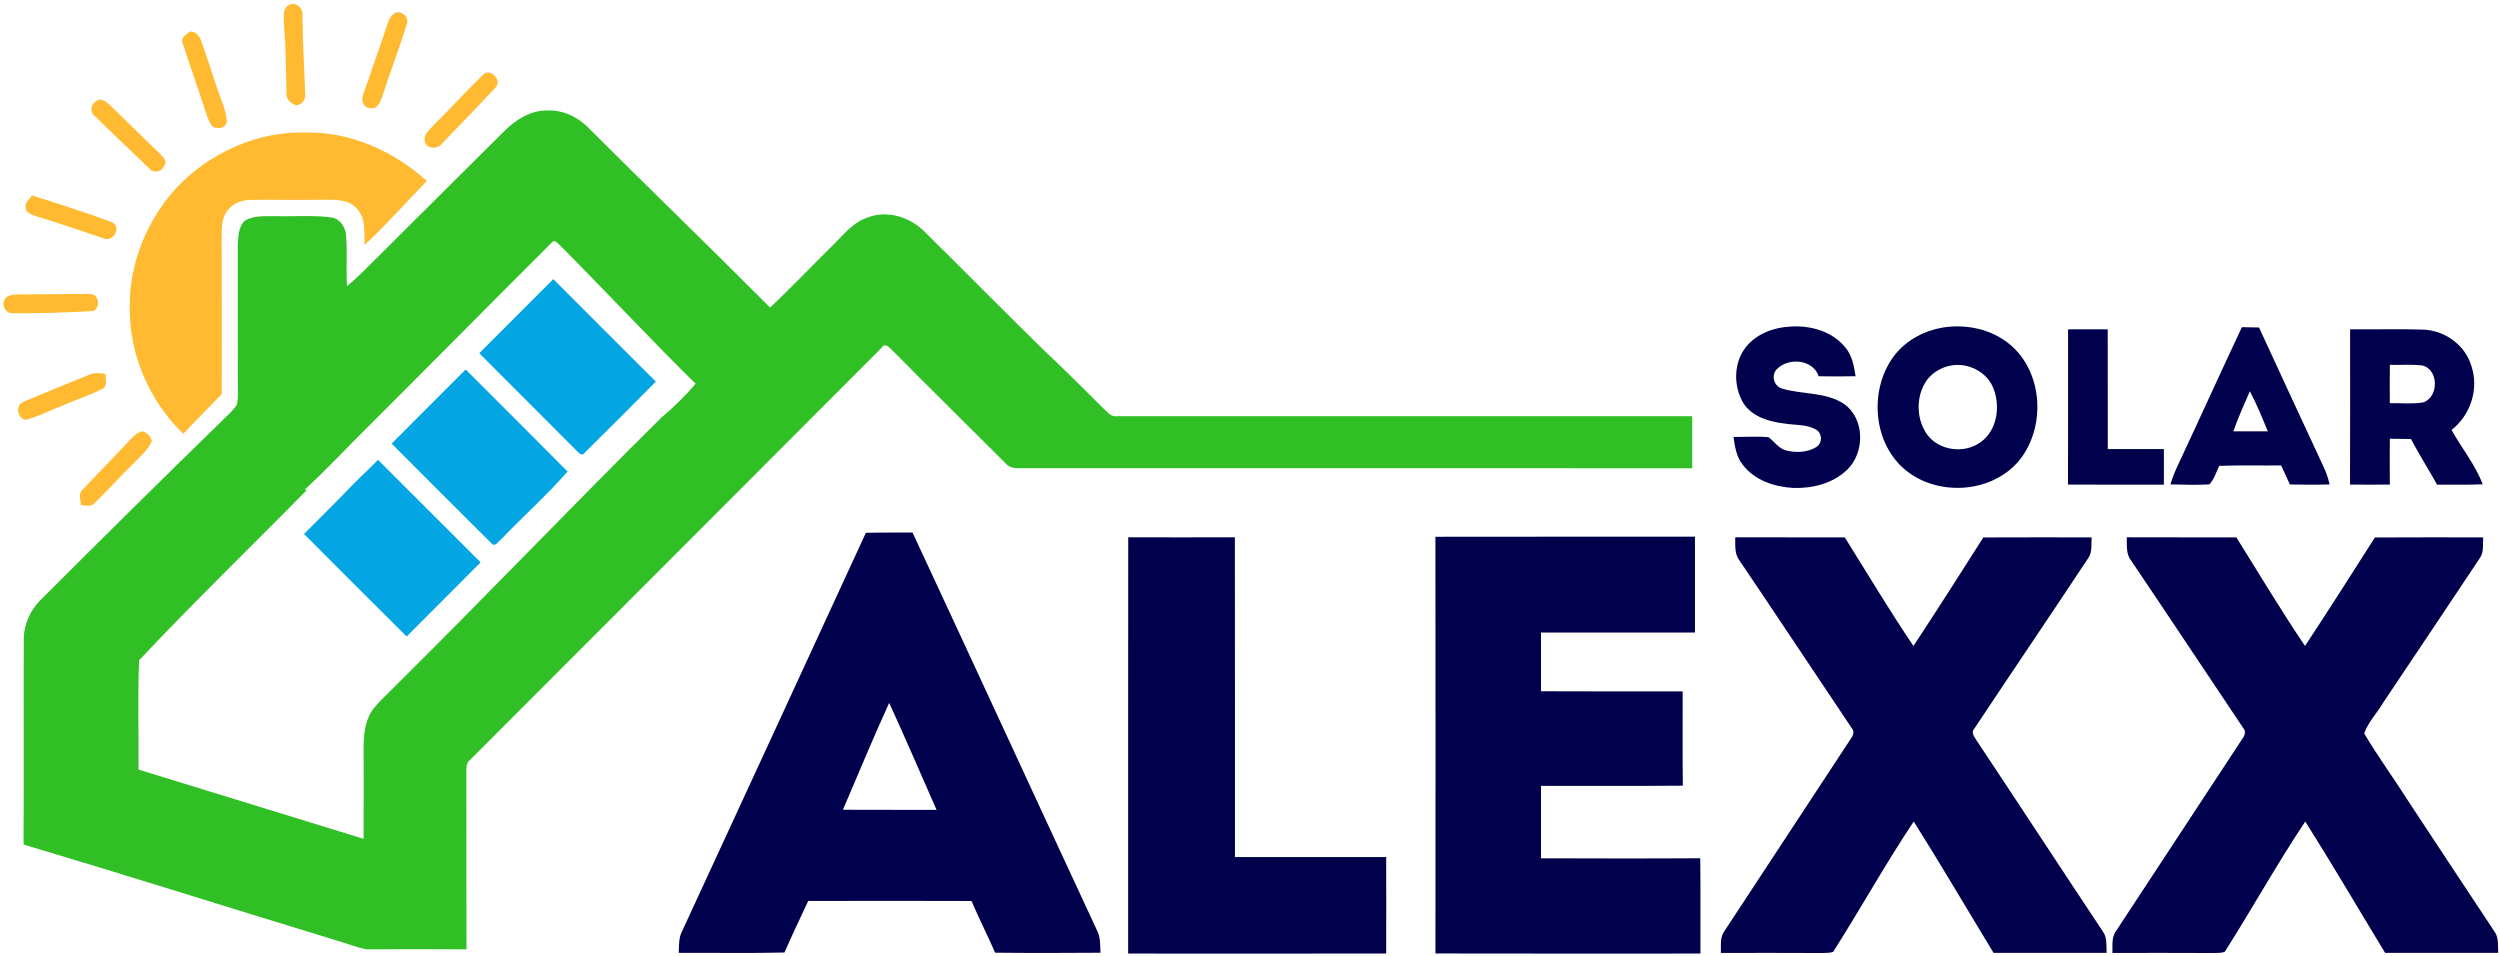
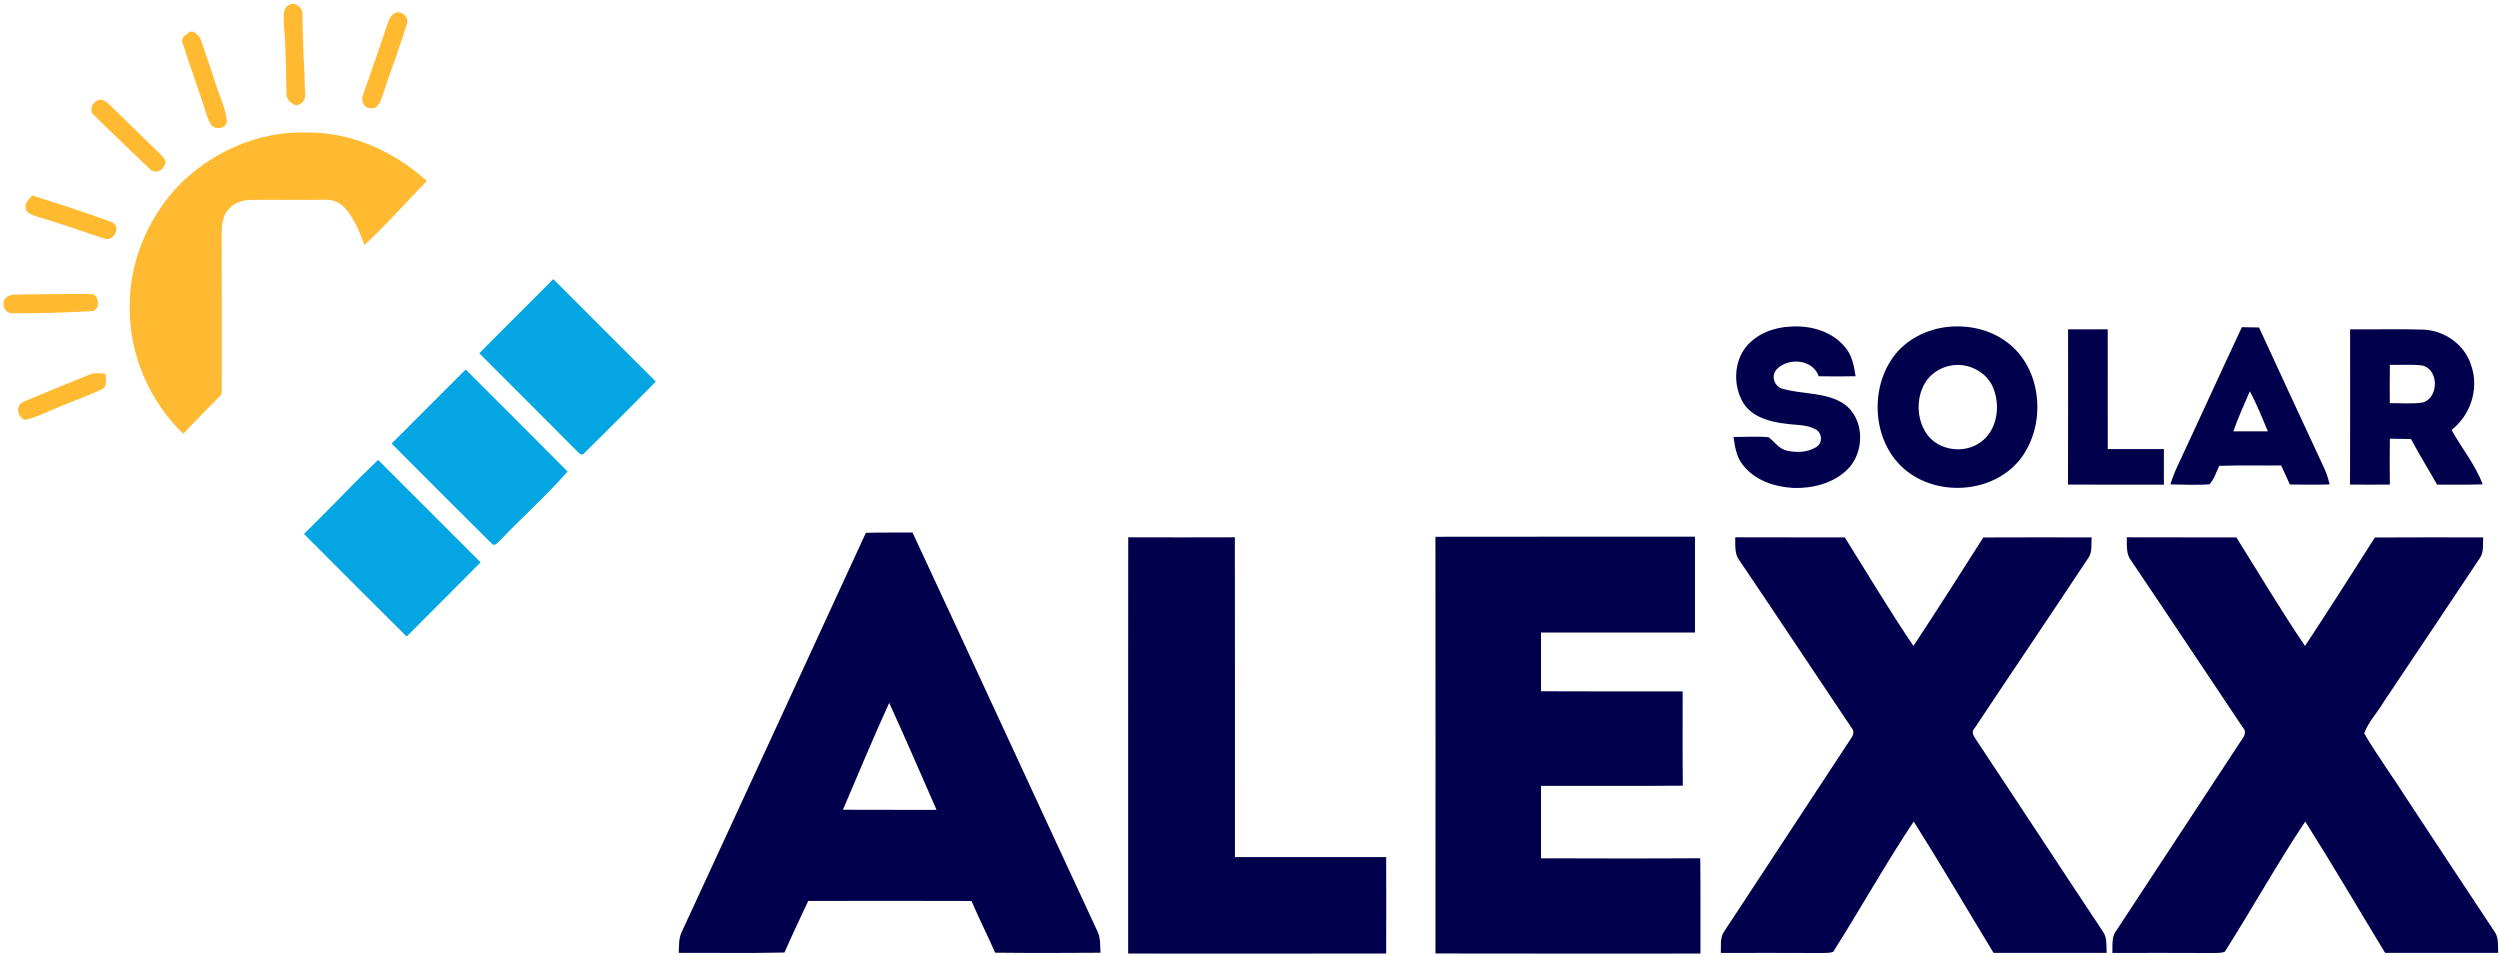
<svg xmlns="http://www.w3.org/2000/svg" width="913pt" height="349pt" viewBox="0 0 913 349" version="1.1">
  <g id="#ffba31ff">
    <path fill="#ffba31" opacity="1.00" d=" M 105.29 1.96 C 107.40 0.30 110.74 2.74 110.44 5.22 C 110.49 14.84 111.17 24.44 111.42 34.06 C 111.87 36.13 110.19 38.54 107.99 38.43 C 106.24 37.71 104.35 36.17 104.63 34.06 C 104.38 25.70 104.48 17.32 103.68 8.99 C 103.80 6.63 102.91 3.51 105.29 1.96 Z" />
    <path fill="#ffba31" opacity="1.00" d=" M 143.50 5.32 C 145.73 2.93 149.76 6.00 148.55 8.88 C 145.84 17.76 142.42 26.42 139.58 35.26 C 138.95 37.30 137.69 40.19 135.03 39.46 C 132.69 39.40 131.75 36.48 132.62 34.57 C 135.53 26.10 138.57 17.67 141.36 9.17 C 141.89 7.81 142.27 6.24 143.50 5.32 Z" />
    <path fill="#ffba31" opacity="1.00" d=" M 68.46 12.25 C 70.33 10.26 72.86 12.87 73.43 14.81 C 75.40 20.45 77.33 26.11 79.15 31.80 C 80.45 35.84 82.46 39.76 82.82 44.05 C 82.96 45.91 80.91 47.15 79.21 46.71 C 77.02 46.68 76.37 44.19 75.67 42.54 C 72.84 33.59 69.59 24.79 66.73 15.85 C 65.99 14.26 67.20 13.05 68.46 12.25 Z" />
-     <path fill="#ffba31" opacity="1.00" d=" M 176.47 27.24 C 179.11 24.63 183.51 29.42 180.97 31.97 C 174.54 38.86 167.96 45.62 161.43 52.42 C 159.95 54.56 155.82 54.52 155.20 51.71 C 154.47 49.02 156.99 47.29 158.54 45.54 C 164.61 39.53 170.34 33.17 176.47 27.24 Z" />
    <path fill="#ffba31" opacity="1.00" d=" M 35.22 36.91 C 37.09 35.50 39.08 37.37 40.41 38.63 C 46.34 44.34 52.14 50.17 58.11 55.85 C 59.27 57.16 61.52 58.80 59.87 60.65 C 59.07 62.85 56.03 63.40 54.56 61.56 C 47.90 55.14 41.15 48.81 34.56 42.32 C 32.59 40.93 33.20 37.94 35.22 36.91 Z" />
-     <path fill="#ffba31" opacity="1.00" d=" M 64.04 69.01 C 76.22 55.89 94.01 47.80 112.02 48.39 C 128.29 48.18 143.98 55.30 155.90 66.12 C 148.25 73.85 141.13 82.11 133.12 89.47 C 132.99 84.90 133.73 79.41 130.07 75.93 C 126.99 72.64 122.13 72.99 118.02 72.95 C 109.32 73.10 100.62 72.89 91.93 73.00 C 88.80 72.99 85.49 73.94 83.45 76.45 C 81.05 78.98 80.98 82.67 80.95 85.94 C 81.04 105.27 80.99 124.60 80.99 143.93 C 76.30 148.75 71.54 153.52 66.92 158.42 C 54.49 146.45 47.12 129.30 47.38 112.01 C 47.21 96.25 53.58 80.70 64.04 69.01 Z" />
+     <path fill="#ffba31" opacity="1.00" d=" M 64.04 69.01 C 76.22 55.89 94.01 47.80 112.02 48.39 C 128.29 48.18 143.98 55.30 155.90 66.12 C 148.25 73.85 141.13 82.11 133.12 89.47 C 126.99 72.64 122.13 72.99 118.02 72.95 C 109.32 73.10 100.62 72.89 91.93 73.00 C 88.80 72.99 85.49 73.94 83.45 76.45 C 81.05 78.98 80.98 82.67 80.95 85.94 C 81.04 105.27 80.99 124.60 80.99 143.93 C 76.30 148.75 71.54 153.52 66.92 158.42 C 54.49 146.45 47.12 129.30 47.38 112.01 C 47.21 96.25 53.58 80.70 64.04 69.01 Z" />
    <path fill="#ffba31" opacity="1.00" d=" M 9.37 75.86 C 8.96 73.95 10.73 72.71 11.75 71.39 C 21.46 74.48 31.20 77.54 40.74 81.10 C 44.56 82.60 41.55 88.40 38.09 87.15 C 29.73 84.32 21.38 81.41 12.91 78.90 C 11.48 78.34 9.40 77.72 9.37 75.86 Z" />
    <path fill="#ffba31" opacity="1.00" d=" M 2.39 108.55 C 3.98 107.28 6.09 107.65 7.98 107.53 C 16.33 107.49 24.69 107.31 33.04 107.39 C 36.31 107.24 36.77 113.08 33.73 113.62 C 23.84 114.15 13.93 114.52 4.03 114.37 C 1.42 114.10 0.24 110.14 2.39 108.55 Z" />
    <path fill="#ffba31" opacity="1.00" d=" M 32.67 136.82 C 34.51 135.97 36.56 136.32 38.50 136.50 C 38.53 138.40 39.47 141.16 37.17 142.13 C 32.58 144.45 27.64 146.01 22.93 148.07 C 18.35 149.82 13.98 152.19 9.20 153.34 C 6.09 152.35 5.54 147.74 8.85 146.62 C 16.73 143.24 24.74 140.11 32.67 136.82 Z" />
-     <path fill="#ffba31" opacity="1.00" d=" M 46.11 162.09 C 47.86 160.35 49.45 158.14 51.97 157.49 C 53.70 157.99 54.98 159.28 55.45 161.02 C 54.21 164.31 51.31 166.49 49.00 168.99 C 44.13 173.80 39.54 178.88 34.64 183.64 C 33.35 185.28 31.23 184.54 29.49 184.41 C 29.49 182.63 28.53 180.43 30.00 178.98 C 35.32 173.31 40.83 167.81 46.11 162.09 Z" />
  </g>
  <g id="#30c025ff">
-     <path fill="#30c025" opacity="1.00" d=" M 184.53 47.52 C 188.66 43.50 194.06 40.20 200.01 40.35 C 205.20 40.12 210.33 42.39 214.10 45.89 C 236.36 68.16 259.04 90.00 281.24 112.33 C 288.96 105.02 296.30 97.33 303.86 89.86 C 307.77 86.12 311.16 81.44 316.46 79.58 C 323.64 76.57 332.13 79.11 337.51 84.47 C 352.11 98.88 366.52 113.47 381.15 127.84 C 388.71 134.94 396.08 142.25 403.40 149.59 C 404.67 150.78 405.98 152.36 407.94 152.00 C 477.96 152.00 547.98 152.00 618.00 152.00 C 618.00 158.33 618.00 164.67 618.00 171.00 C 535.96 170.99 453.92 171.01 371.89 170.99 C 370.01 171.12 368.21 170.41 367.00 168.97 C 353.35 155.30 339.55 141.77 325.96 128.04 C 324.89 127.05 323.19 124.94 322.01 126.97 C 271.90 177.21 221.73 227.39 171.58 277.60 C 170.23 278.63 170.33 280.39 170.31 281.92 C 170.37 303.51 170.31 325.11 170.35 346.70 C 158.26 346.60 146.17 346.64 134.08 346.71 C 130.10 346.06 126.35 344.38 122.47 343.33 C 84.49 331.75 46.64 319.77 8.60 308.41 C 8.76 283.27 8.60 258.11 8.68 232.96 C 8.82 227.94 10.99 223.08 14.46 219.48 C 36.54 197.39 58.75 175.42 81.12 153.63 C 83.02 151.72 85.18 149.99 86.59 147.66 C 87.07 144.80 86.84 141.88 86.87 139.00 C 86.82 122.65 86.86 106.30 86.83 89.96 C 87.05 86.77 86.86 82.85 89.50 80.57 C 92.92 78.47 97.18 79.09 101.00 78.93 C 107.61 79.15 114.26 78.49 120.82 79.40 C 124.22 79.71 126.24 83.06 126.42 86.21 C 126.85 92.30 126.34 98.41 126.73 104.50 C 128.95 102.66 131.06 100.71 133.11 98.68 C 150.27 81.65 167.35 64.53 184.53 47.52 M 201.58 88.52 C 178.69 111.31 156.02 134.34 133.12 157.13 C 125.84 164.38 118.83 171.92 111.23 178.85 L 112.13 178.88 C 91.73 199.66 70.74 219.91 50.80 241.13 C 50.23 254.41 50.69 267.75 50.59 281.05 C 78.00 289.45 105.38 297.93 132.79 306.34 C 132.84 294.89 132.79 283.44 132.80 272.00 C 132.93 267.32 133.53 262.31 136.58 258.56 C 139.13 255.46 142.16 252.81 144.94 249.94 C 177.44 217.76 209.02 184.69 241.52 152.52 C 246.01 148.72 250.26 144.65 254.02 140.12 C 237.19 123.56 221.12 106.25 204.44 89.53 C 203.69 88.95 202.52 87.26 201.58 88.52 Z" />
-   </g>
+     </g>
  <g id="#ffffffff">
</g>
  <g id="#03a6e2ff">
    <path fill="#03a6e2" opacity="1.00" d=" M 175.02 129.00 C 184.02 119.97 193.05 110.96 202.06 101.94 C 214.55 114.41 226.99 126.92 239.51 139.36 C 230.85 148.10 222.18 156.84 213.40 165.46 C 212.36 166.80 211.27 165.22 210.50 164.52 C 198.69 152.66 186.83 140.86 175.02 129.00 Z" />
    <path fill="#03a6e2" opacity="1.00" d=" M 143.02 162.00 C 152.02 152.97 161.05 143.96 170.06 134.94 C 182.45 147.37 194.93 159.72 207.27 172.20 C 199.68 180.91 190.96 188.62 182.99 196.99 C 182.04 197.65 180.81 199.90 179.57 198.51 C 167.32 186.41 155.20 174.17 143.02 162.00 Z" />
    <path fill="#03a6e2" opacity="1.00" d=" M 131.94 173.92 C 134.02 171.97 136.05 169.96 138.07 167.95 C 150.56 180.42 163.01 192.92 175.51 205.37 C 166.57 214.45 157.48 223.39 148.51 232.45 C 135.96 220.03 123.51 207.49 111.02 195.00 C 116.63 189.29 122.42 183.75 127.93 177.93 C 129.25 176.58 130.59 175.24 131.94 173.92 Z" />
  </g>
  <g id="#00004cff">
    <path fill="#00004c" opacity="1.00" d=" M 637.66 126.66 C 641.57 121.86 647.88 119.51 653.95 119.27 C 661.28 118.76 669.28 121.05 673.99 126.98 C 676.43 129.90 677.09 133.76 677.66 137.40 C 673.17 137.50 668.68 137.49 664.20 137.41 C 662.05 131.15 653.09 130.47 648.88 134.83 C 646.64 137.19 647.93 141.26 651.07 141.98 C 658.43 144.14 666.84 143.10 673.47 147.55 C 681.09 152.93 681.09 165.32 674.56 171.57 C 669.42 176.55 661.95 178.41 654.96 178.20 C 648.03 177.83 640.62 175.38 636.36 169.61 C 634.10 166.76 633.58 163.06 633.08 159.58 C 637.35 159.60 641.64 159.29 645.90 159.67 C 648.03 161.29 649.60 163.84 652.34 164.51 C 655.92 165.40 660.03 165.27 663.25 163.30 C 665.66 161.94 665.57 158.12 663.12 156.84 C 659.75 154.92 655.66 155.30 651.95 154.71 C 646.30 154.06 640.01 152.33 636.72 147.30 C 632.97 141.08 633.05 132.43 637.66 126.66 Z" />
    <path fill="#00004c" opacity="1.00" d=" M 709.42 119.63 C 718.03 118.23 727.36 120.18 734.11 125.88 C 746.25 136.06 747.21 156.27 737.30 168.29 C 727.06 180.46 706.79 181.44 695.04 170.94 C 683.59 160.61 682.70 141.15 692.24 129.28 C 696.52 124.09 702.82 120.75 709.42 119.63 M 712.42 133.51 C 709.01 134.13 705.82 136.00 703.73 138.77 C 699.67 144.43 699.70 152.72 703.61 158.44 C 707.93 164.65 717.47 165.89 723.45 161.39 C 729.37 157.08 730.58 148.45 728.03 141.93 C 725.76 135.83 718.71 132.27 712.42 133.51 Z" />
    <path fill="#00004c" opacity="1.00" d=" M 755.26 120.26 C 760.08 120.27 764.91 120.27 769.74 120.26 C 769.73 134.84 769.72 149.42 769.75 164.00 C 776.58 164.00 783.41 164.00 790.25 164.00 C 790.26 168.33 790.26 172.67 790.25 177.00 C 778.58 176.98 766.90 177.04 755.23 176.97 C 755.30 158.07 755.26 139.16 755.26 120.26 Z" />
    <path fill="#00004c" opacity="1.00" d=" M 795.50 169.61 C 803.32 152.93 810.90 136.15 818.74 119.48 C 820.82 119.52 822.91 119.55 825.00 119.60 C 832.90 136.79 840.88 153.96 848.86 171.11 C 849.71 172.96 850.29 174.93 850.78 176.91 C 845.93 177.06 841.09 177.02 836.25 176.93 C 835.23 174.60 834.15 172.29 833.07 169.99 C 825.53 170.06 817.99 169.86 810.46 170.13 C 809.37 172.42 808.63 174.99 806.89 176.89 C 802.14 177.21 797.38 176.97 792.63 176.90 C 793.40 174.40 794.36 171.97 795.50 169.61 M 821.65 142.87 C 819.54 147.72 817.36 152.54 815.61 157.53 C 819.81 157.54 824.01 157.54 828.21 157.52 C 826.18 152.57 824.15 147.61 821.65 142.87 Z" />
    <path fill="#00004c" opacity="1.00" d=" M 858.26 120.26 C 867.15 120.37 876.05 120.09 884.93 120.37 C 892.76 120.64 900.23 125.93 902.51 133.53 C 905.40 141.94 902.29 151.58 895.31 157.01 C 898.99 163.69 903.99 169.68 906.67 176.87 C 901.12 177.11 895.57 176.97 890.03 176.99 C 886.88 171.41 883.50 165.97 880.48 160.33 C 877.90 160.28 875.33 160.26 872.77 160.22 C 872.73 165.80 872.69 171.38 872.77 176.97 C 867.92 177.01 863.07 177.01 858.23 176.97 C 858.31 158.06 858.25 139.16 858.26 120.26 M 872.78 133.25 C 872.72 137.91 872.71 142.57 872.76 147.23 C 876.78 147.18 880.86 147.61 884.86 146.98 C 890.69 145.19 890.73 134.95 884.64 133.48 C 880.70 132.99 876.73 133.35 872.78 133.25 Z" />
    <path fill="#00004c" opacity="1.00" d=" M 316.22 194.58 C 321.90 194.44 327.57 194.52 333.25 194.48 C 355.85 242.96 378.20 291.57 400.76 340.07 C 401.96 342.51 401.74 345.29 401.90 347.94 C 389.07 348.03 376.24 348.07 363.42 347.92 C 360.68 341.57 357.49 335.42 354.80 329.04 C 334.92 328.96 315.04 328.99 295.16 329.03 C 292.23 335.29 289.25 341.52 286.49 347.86 C 273.63 348.17 260.75 347.92 247.88 347.99 C 248.00 345.31 247.82 342.48 249.12 340.03 C 271.49 291.54 293.92 243.09 316.22 194.58 M 307.84 295.72 C 319.24 295.79 330.63 295.72 342.03 295.76 C 336.28 282.73 330.68 269.63 324.73 256.69 C 318.83 269.58 313.43 282.70 307.84 295.72 Z" />
    <path fill="#00004c" opacity="1.00" d=" M 412.03 196.22 C 425.01 196.27 437.99 196.26 450.97 196.22 C 451.04 235.15 450.98 274.07 451.00 313.00 C 469.41 313.00 487.82 313.00 506.23 313.00 C 506.26 324.74 506.27 336.48 506.23 348.23 C 474.82 348.27 443.41 348.25 412.00 348.24 C 412.02 297.56 411.96 246.89 412.03 196.22 Z" />
    <path fill="#00004c" opacity="1.00" d=" M 524.22 196.03 C 555.81 195.96 587.40 196.02 619.00 196.00 C 619.00 207.67 619.00 219.33 619.00 231.00 C 600.26 231.00 581.51 231.00 562.77 231.00 C 562.74 238.15 562.74 245.30 562.77 252.45 C 580.02 252.55 597.26 252.48 614.51 252.49 C 614.53 263.97 614.42 275.45 614.57 286.93 C 597.31 287.09 580.04 286.95 562.77 287.00 C 562.74 295.82 562.74 304.64 562.77 313.45 C 582.16 313.51 601.55 313.56 620.93 313.43 C 621.08 325.03 620.96 336.63 621.00 348.24 C 588.74 348.24 556.48 348.29 524.23 348.21 C 524.25 297.48 524.28 246.76 524.22 196.03 Z" />
    <path fill="#00004c" opacity="1.00" d=" M 633.71 196.22 C 647.05 196.28 660.38 196.22 673.72 196.26 C 682.02 209.51 690.03 222.97 698.79 235.91 C 707.44 222.80 715.87 209.54 724.31 196.28 C 737.50 196.21 750.68 196.25 763.87 196.26 C 763.65 198.77 764.19 201.57 762.66 203.76 C 748.88 224.58 734.87 245.25 721.05 266.05 C 719.71 267.38 720.95 268.97 721.71 270.21 C 737.17 293.44 752.42 316.82 767.88 340.05 C 769.62 342.33 769.19 345.30 769.34 347.99 C 755.58 348.01 741.81 348.00 728.05 347.99 C 718.32 332.00 708.88 315.83 698.89 300.01 C 688.55 315.51 679.49 331.85 669.50 347.57 C 668.10 348.16 666.53 347.94 665.07 348.04 C 652.86 347.97 640.66 348.00 628.45 348.01 C 628.56 345.25 628.05 342.19 629.88 339.85 C 645.23 316.53 660.54 293.17 675.88 269.84 C 676.79 268.66 677.37 267.08 676.20 265.83 C 662.55 245.50 649.04 225.07 635.32 204.78 C 633.36 202.34 633.78 199.13 633.71 196.22 Z" />
    <path fill="#00004c" opacity="1.00" d=" M 776.71 196.22 C 790.04 196.28 803.38 196.22 816.72 196.26 C 825.02 209.51 833.03 222.97 841.79 235.91 C 850.44 222.80 858.87 209.54 867.31 196.29 C 880.50 196.21 893.68 196.25 906.86 196.26 C 906.65 198.76 907.19 201.57 905.67 203.76 C 893.99 221.35 882.21 238.88 870.46 256.43 C 868.22 260.27 864.89 263.63 863.40 267.82 C 868.36 276.26 874.20 284.19 879.44 292.47 C 889.92 308.33 900.35 324.22 910.88 340.05 C 912.62 342.33 912.19 345.30 912.34 347.99 C 898.58 348.01 884.81 348.00 871.05 347.99 C 861.32 332.00 851.88 315.83 841.88 300.01 C 831.55 315.51 822.49 331.84 812.50 347.57 C 811.10 348.15 809.53 347.95 808.07 348.04 C 795.86 347.97 783.66 348.00 771.45 348.01 C 771.56 345.25 771.05 342.19 772.88 339.85 C 788.23 316.53 803.54 293.17 818.88 269.84 C 819.79 268.66 820.37 267.08 819.20 265.84 C 805.55 245.50 792.04 225.07 778.32 204.77 C 776.36 202.34 776.78 199.13 776.71 196.22 Z" />
  </g>
</svg>